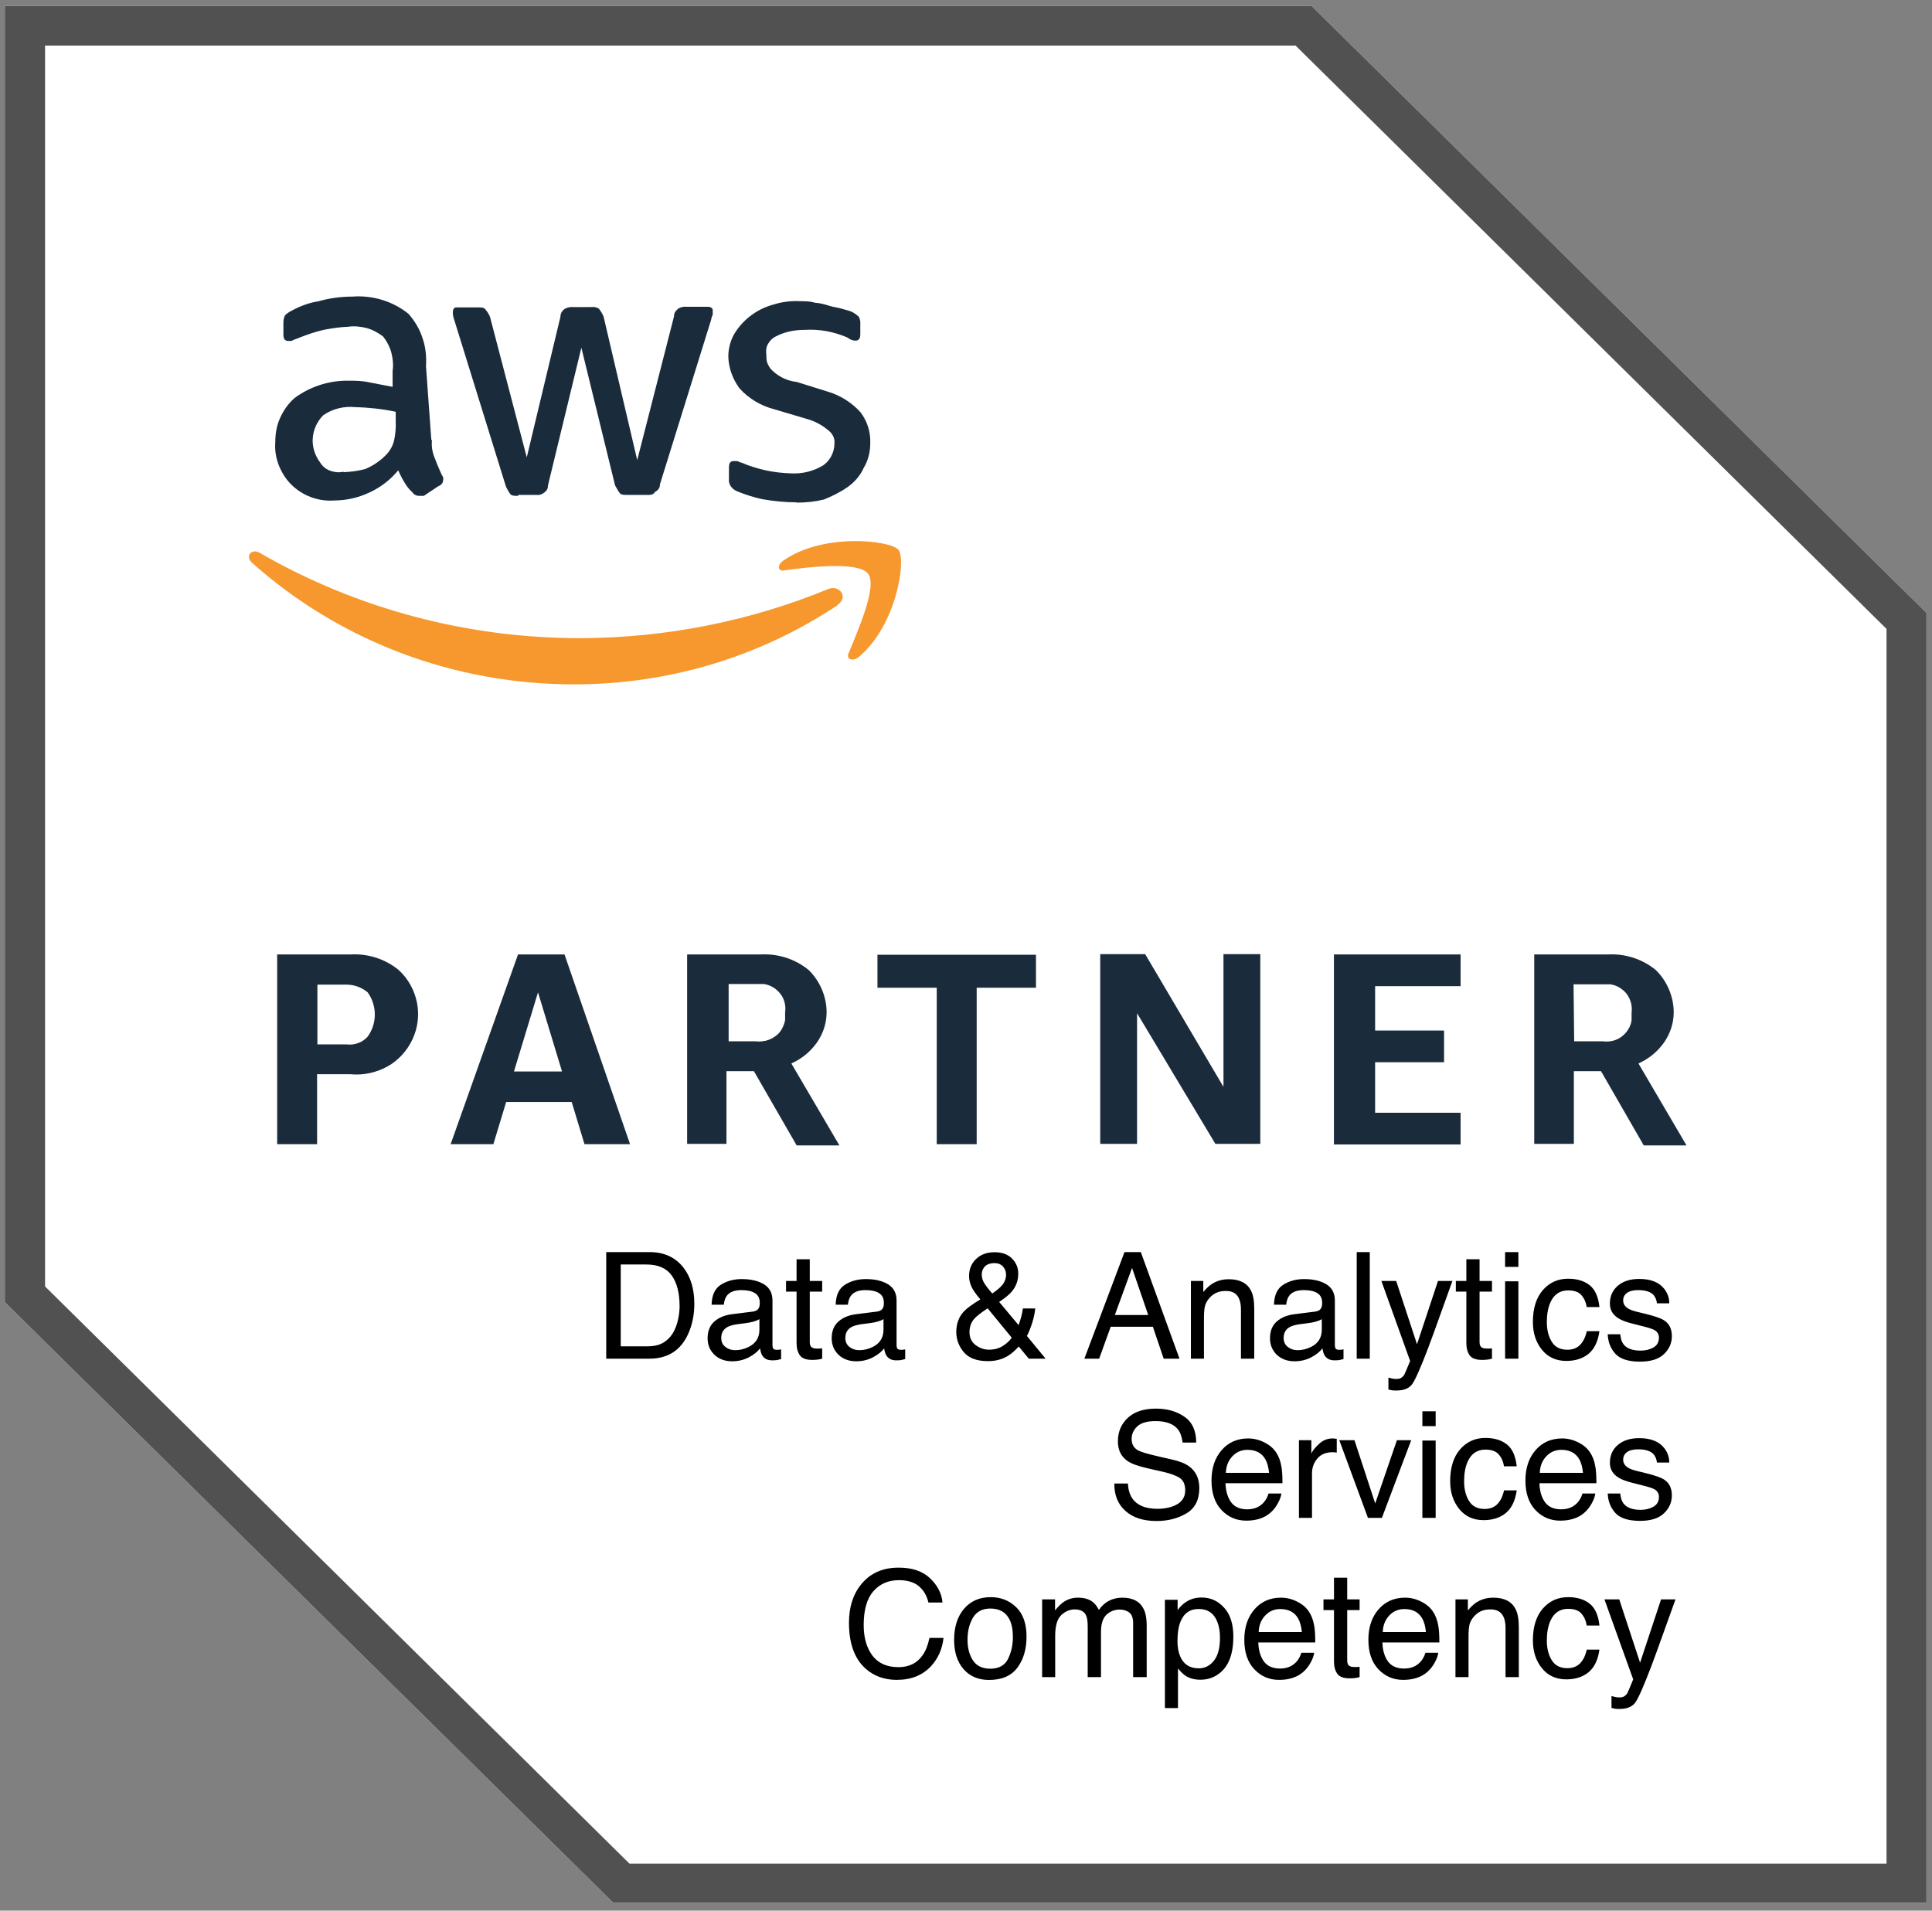
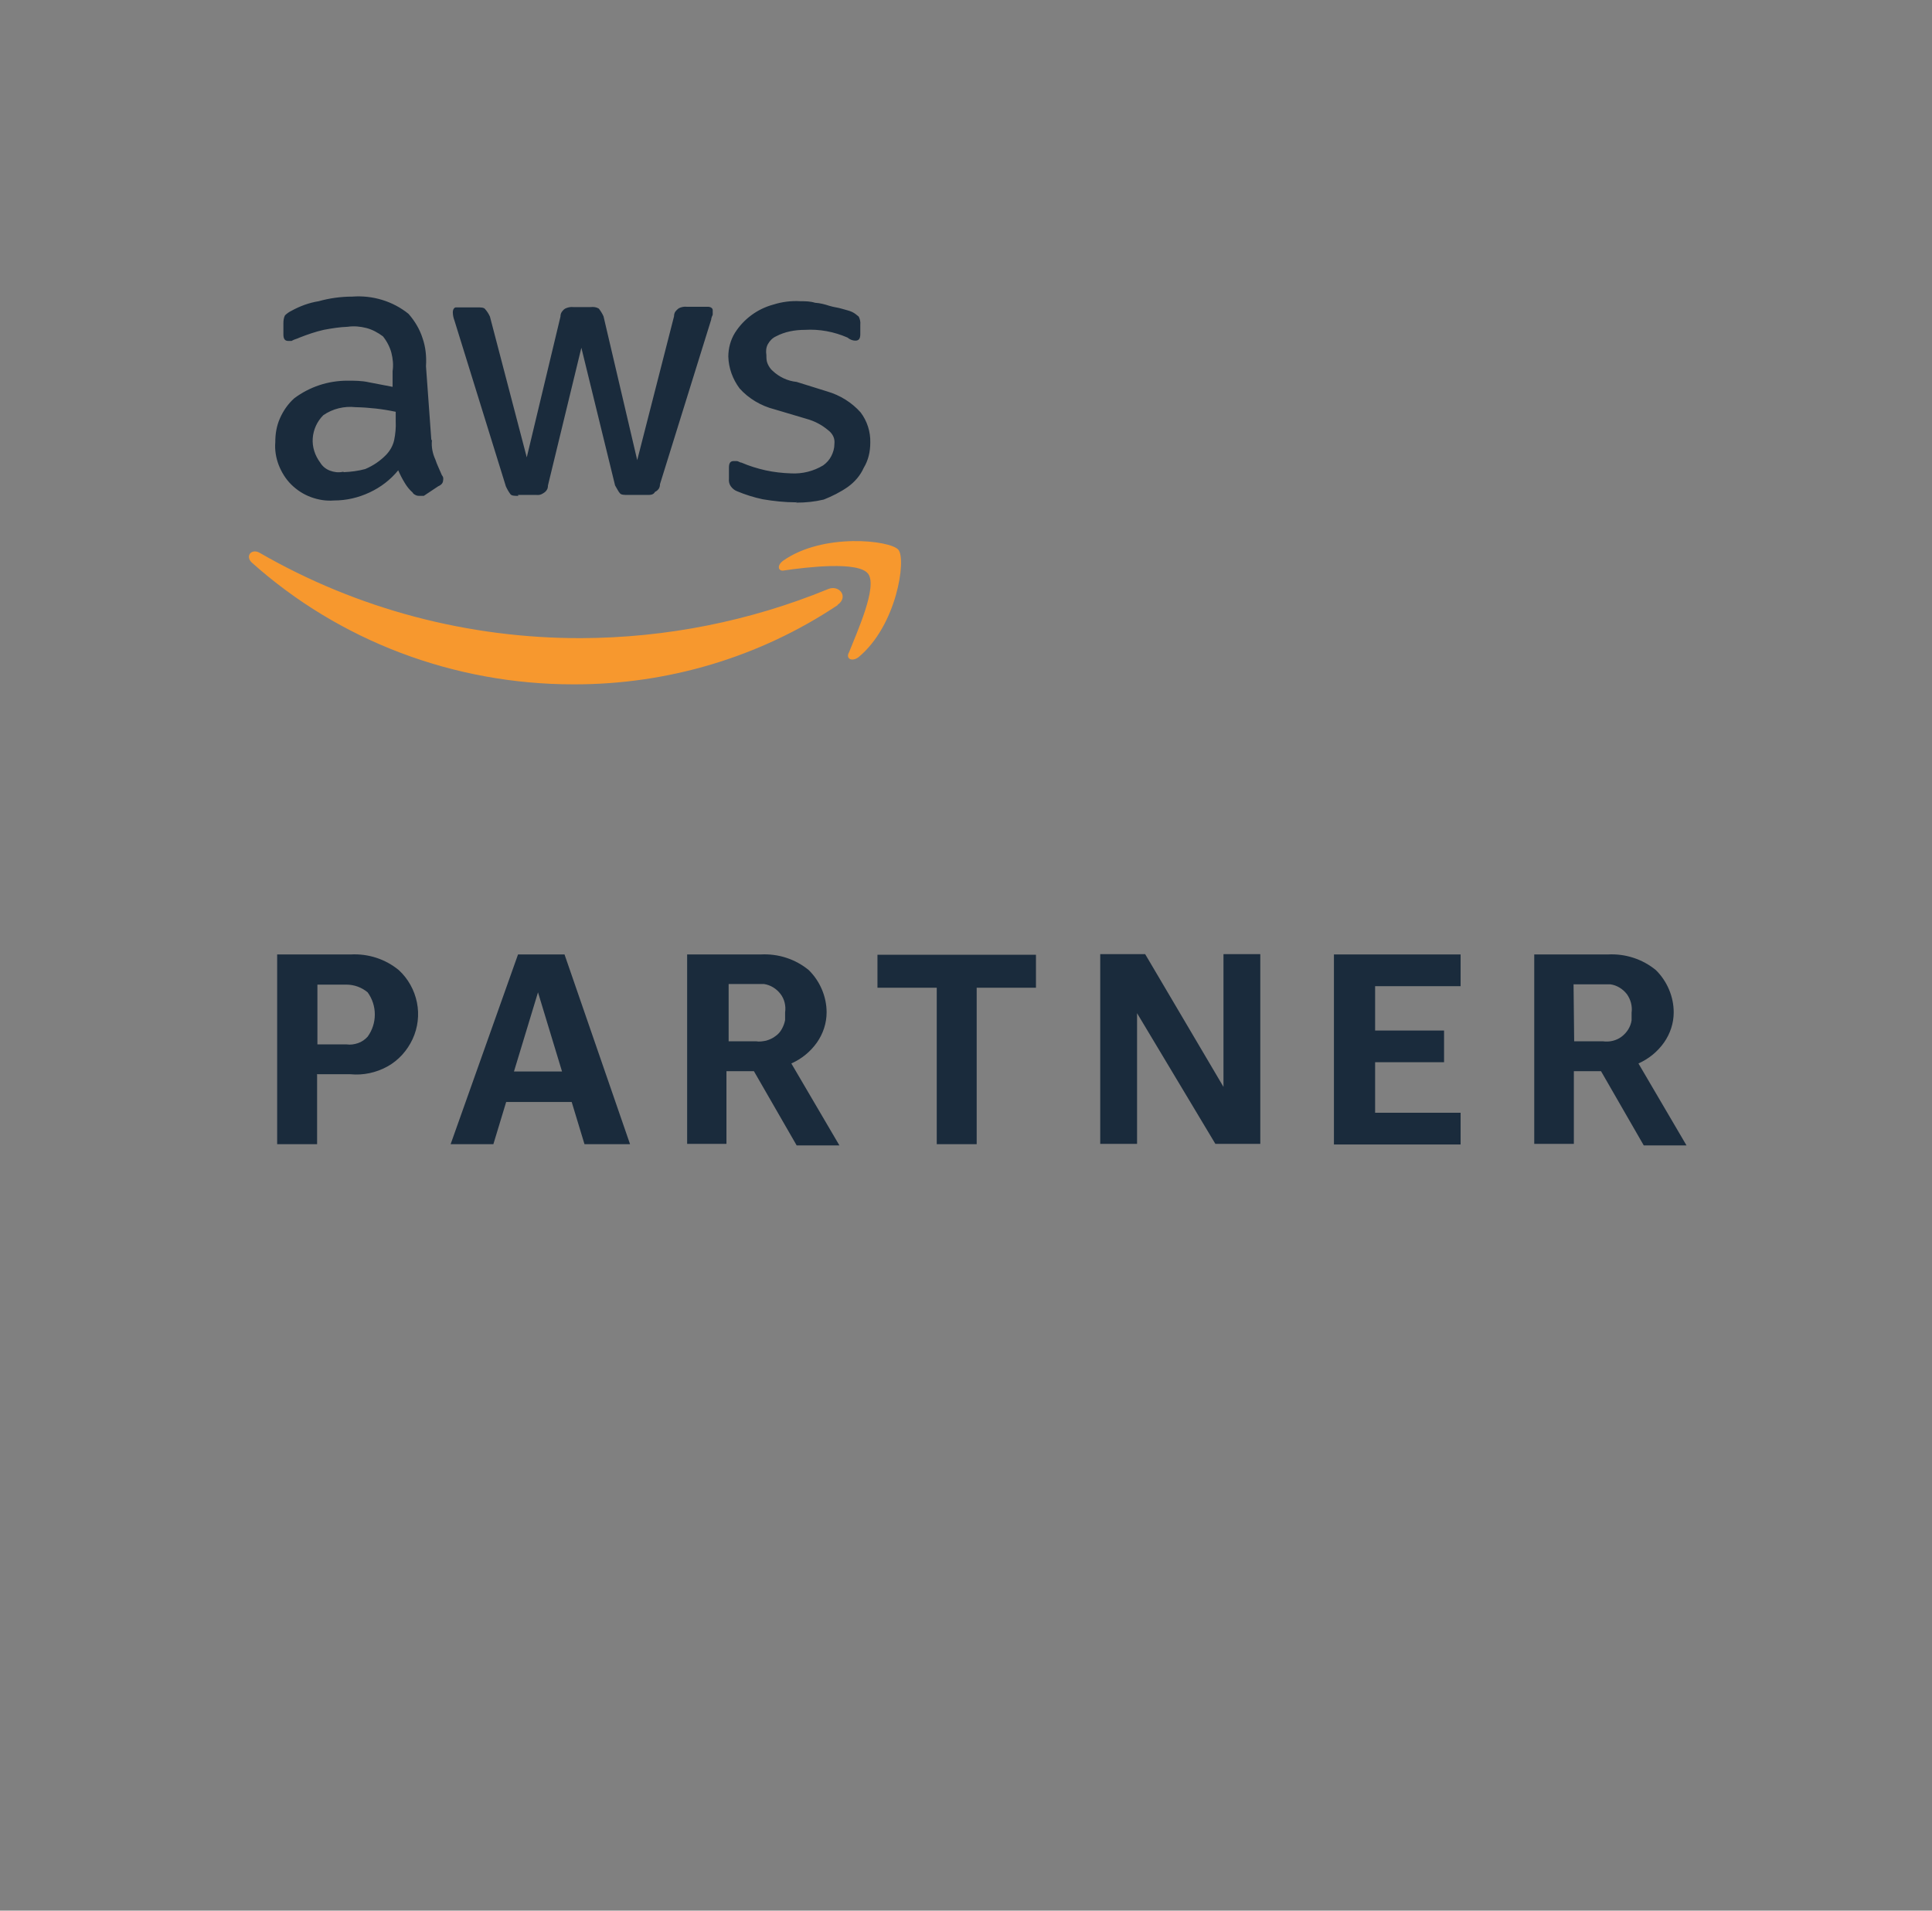
<svg xmlns="http://www.w3.org/2000/svg" width="182" height="180" viewBox="0 0 182 180" fill="none">
  <rect x="0" y="0" width="182" height="180" fill="#808080" stroke="none" />
-   <path d="M123.547 0.553H0.453V122.675L57.767 179.254H181.478V57.74L123.547 0.553Z" fill="white" />
-   <path d="M122.048 4.296L177.716 59.249V175.569H59.296L4.245 121.195V4.296H122.048ZM123.547 0.553H0.453V122.675L57.767 179.254H181.478V57.74L123.547 0.553Z" fill="#515151" />
  <path d="M29.872 101.233V107.791H26.109V89.918H33.046C34.692 89.831 36.308 90.353 37.572 91.397C38.454 92.21 39.042 93.283 39.277 94.444C39.512 95.605 39.365 96.823 38.865 97.897C38.366 98.97 37.543 99.899 36.485 100.479C35.427 101.059 34.222 101.32 33.017 101.204H29.842L29.872 101.233ZM29.872 98.39H32.634C33.017 98.448 33.369 98.39 33.722 98.274C34.075 98.158 34.398 97.926 34.633 97.665C35.074 97.055 35.309 96.33 35.309 95.576C35.309 94.821 35.074 94.096 34.633 93.487C34.075 93.022 33.369 92.761 32.634 92.761H29.901V98.39H29.872ZM55.06 107.791L53.855 103.816H47.683L46.478 107.791H42.451L48.8 89.918H53.179L59.352 107.791H55.06ZM48.418 100.943H52.944L50.681 93.487L48.418 100.943ZM64.73 107.791V89.918H71.667C73.313 89.831 74.93 90.353 76.193 91.397C77.251 92.442 77.869 93.893 77.869 95.372C77.869 96.388 77.545 97.374 76.957 98.216C76.34 99.086 75.517 99.754 74.547 100.189L79.074 107.907H75.047L71.02 100.914H68.434V107.762H64.73V107.791ZM68.493 98.1H71.226C71.549 98.158 71.843 98.1 72.167 98.042C72.46 97.955 72.754 97.839 73.019 97.636C73.284 97.462 73.489 97.229 73.636 96.968C73.783 96.707 73.901 96.417 73.96 96.098V95.372C74.048 94.763 73.901 94.125 73.519 93.632C73.136 93.138 72.578 92.79 71.961 92.703H68.64V98.216L68.551 98.129L68.493 98.1ZM88.244 107.791V93.051H82.659V89.947H97.591V93.051H92.006V107.791H88.244ZM107.114 95.401V107.762H103.645V89.889H107.878L115.255 102.394V89.889H118.724V107.762H114.491L107.084 95.401H107.114ZM125.66 107.791V89.918H137.593V92.906H129.54V97.084H136.035V100.073H129.54V104.831H137.593V107.82H125.66V107.791ZM144.53 107.791V89.918H151.466C153.112 89.831 154.729 90.353 155.993 91.397C157.051 92.442 157.668 93.893 157.668 95.372C157.668 96.388 157.345 97.374 156.757 98.216C156.14 99.086 155.317 99.754 154.347 100.189L158.873 107.907H154.846L150.82 100.914H148.262V107.762H144.53V107.791ZM148.292 98.1H150.996C151.613 98.187 152.26 98.042 152.759 97.665C153.259 97.287 153.612 96.736 153.7 96.127V95.401C153.788 94.792 153.612 94.154 153.259 93.661C152.877 93.167 152.319 92.819 151.701 92.732H148.233L148.292 98.129V98.1Z" fill="#1A2B3C" />
  <path d="M40.688 41.492C40.629 42.102 40.746 42.711 41.011 43.291C41.158 43.756 41.452 44.336 41.628 44.771C41.687 44.829 41.716 44.916 41.746 44.974C41.746 45.061 41.775 45.148 41.746 45.206C41.746 45.496 41.599 45.671 41.275 45.816L39.923 46.715H39.483C39.483 46.715 39.247 46.715 39.13 46.628C39.012 46.57 38.924 46.512 38.865 46.396C38.571 46.135 38.336 45.845 38.13 45.496C37.895 45.119 37.69 44.713 37.513 44.307C36.778 45.206 35.867 45.903 34.809 46.396C33.751 46.889 32.634 47.15 31.459 47.15C30.724 47.208 29.989 47.092 29.284 46.831C28.578 46.57 27.961 46.164 27.432 45.642C26.903 45.119 26.521 44.481 26.256 43.814C25.992 43.117 25.874 42.392 25.933 41.667C25.933 40.883 26.05 40.129 26.374 39.403C26.697 38.678 27.138 38.04 27.726 37.517C29.166 36.444 30.9 35.864 32.722 35.864C33.398 35.864 34.074 35.864 34.721 36.009L36.984 36.444V34.964C37.072 34.384 37.014 33.804 36.867 33.223C36.72 32.672 36.426 32.121 36.073 31.686C35.603 31.337 35.074 31.047 34.515 30.902C33.957 30.757 33.34 30.699 32.752 30.786C31.988 30.815 31.253 30.931 30.488 31.076C29.724 31.25 28.96 31.512 28.225 31.802C27.931 31.947 27.755 31.947 27.461 32.121H27.167C26.873 32.121 26.697 31.976 26.697 31.512V30.467C26.697 30.206 26.726 29.945 26.844 29.712C27.02 29.538 27.226 29.393 27.461 29.277C28.255 28.842 29.107 28.523 30.018 28.378C31.047 28.088 32.135 27.943 33.193 27.943C35.103 27.798 37.014 28.378 38.483 29.567C39.071 30.235 39.541 31.018 39.806 31.86C40.1 32.701 40.188 33.6 40.129 34.5L40.629 41.405L40.688 41.492ZM32.399 44.481C33.075 44.452 33.751 44.365 34.398 44.191C35.162 43.872 35.838 43.407 36.396 42.827C36.749 42.45 37.014 41.986 37.131 41.464C37.249 40.883 37.307 40.303 37.278 39.694V38.794C36.044 38.533 34.78 38.388 33.486 38.359C32.428 38.243 31.341 38.504 30.459 39.113C29.871 39.694 29.519 40.477 29.46 41.289C29.401 42.102 29.666 42.914 30.165 43.581C30.371 43.93 30.694 44.191 31.076 44.336C31.459 44.481 31.87 44.539 32.282 44.452H32.34L32.399 44.481ZM48.829 46.715C48.535 46.715 48.212 46.715 48.094 46.57C47.918 46.338 47.771 46.077 47.654 45.816L42.804 30.177C42.716 29.945 42.657 29.683 42.657 29.422C42.657 29.132 42.804 28.958 42.951 28.958H44.949C45.243 28.958 45.567 28.958 45.684 29.103C45.89 29.335 46.037 29.567 46.154 29.829L49.623 43.088L52.797 29.829C52.797 29.683 52.827 29.538 52.915 29.393C53.003 29.277 53.091 29.161 53.238 29.074C53.473 28.958 53.738 28.9 54.002 28.929H55.648C55.913 28.9 56.177 28.929 56.412 29.074C56.589 29.306 56.736 29.538 56.853 29.8L60.028 43.349L63.496 29.8C63.496 29.654 63.525 29.509 63.613 29.364C63.702 29.248 63.819 29.132 63.937 29.045C64.172 28.929 64.436 28.871 64.671 28.9H66.67C66.964 28.9 67.14 29.045 67.14 29.219V29.654C67.14 29.654 66.993 29.945 66.993 30.119L62.173 45.612C62.173 45.758 62.144 45.903 62.056 46.048C61.967 46.164 61.85 46.28 61.703 46.338C61.556 46.628 61.262 46.628 60.968 46.628H59.146C58.852 46.628 58.529 46.628 58.411 46.483C58.264 46.338 58.117 46.019 57.941 45.729L54.766 32.759L51.621 45.729C51.621 45.874 51.592 46.048 51.504 46.164C51.416 46.309 51.298 46.396 51.151 46.483C50.975 46.599 50.769 46.657 50.563 46.628H48.8L48.829 46.715ZM74.988 47.324C73.93 47.324 72.872 47.208 71.843 47.034C71.02 46.86 70.197 46.599 69.433 46.28C69.198 46.193 68.992 46.019 68.845 45.816C68.698 45.613 68.639 45.351 68.669 45.09V44.046C68.669 43.611 68.816 43.437 69.11 43.437H69.403C69.55 43.437 69.698 43.581 69.844 43.581C70.579 43.901 71.343 44.133 72.108 44.307C72.901 44.481 73.695 44.568 74.518 44.597C75.576 44.655 76.634 44.394 77.545 43.843C77.868 43.611 78.133 43.32 78.309 42.972C78.486 42.624 78.603 42.247 78.603 41.841C78.633 41.58 78.603 41.318 78.486 41.086C78.368 40.854 78.192 40.651 77.986 40.506C77.398 40.013 76.722 39.665 75.987 39.462L72.96 38.562C71.696 38.243 70.52 37.547 69.668 36.589C69.021 35.719 68.639 34.674 68.61 33.6C68.61 32.817 68.816 32.034 69.227 31.366C70.05 30.061 71.343 29.103 72.842 28.697C73.665 28.436 74.547 28.32 75.4 28.378C75.87 28.378 76.311 28.378 76.781 28.523C77.251 28.552 77.692 28.668 78.133 28.813C78.603 28.958 78.897 28.958 79.367 29.103C79.838 29.248 79.955 29.248 80.279 29.393C80.514 29.509 80.69 29.654 80.896 29.829C81.013 30.061 81.072 30.322 81.043 30.583V31.482C81.043 31.918 80.896 32.092 80.573 32.092C80.308 32.092 80.043 31.976 79.838 31.802C78.574 31.25 77.192 30.989 75.811 31.076C74.87 31.076 73.93 31.25 73.107 31.686C72.784 31.831 72.519 32.092 72.343 32.411C72.166 32.73 72.137 33.078 72.196 33.455C72.196 33.746 72.196 34.007 72.313 34.268C72.431 34.529 72.578 34.761 72.784 34.935C73.401 35.516 74.194 35.893 75.047 35.98L77.927 36.879C79.132 37.227 80.249 37.924 81.072 38.852C81.689 39.665 82.013 40.68 81.983 41.696C81.983 42.537 81.807 43.349 81.366 44.075C81.043 44.8 80.514 45.409 79.867 45.874C79.162 46.367 78.397 46.744 77.604 47.063C76.751 47.266 75.899 47.353 75.017 47.353V47.266L74.988 47.324Z" fill="#1A2B3C" />
  <path d="M78.9 57.015C71.552 61.918 62.881 64.501 54.005 64.472C42.806 64.472 31.99 60.41 23.701 52.982C23.084 52.372 23.701 51.647 24.465 52.082C33.665 57.392 44.129 60.148 54.769 60.119C62.734 60.09 70.64 58.523 77.988 55.506C79.046 55.042 79.987 56.231 78.9 56.986V57.015ZM79.958 61.483C79.664 62.092 80.281 62.353 80.869 61.918C84.484 58.93 85.395 52.692 84.631 51.792C83.867 50.893 77.518 50.167 73.756 52.837C73.139 53.301 73.315 53.881 73.903 53.736C75.901 53.446 80.869 52.837 81.78 54.055C82.691 55.274 80.722 59.568 79.958 61.512V61.483Z" fill="#F7982E" />
-   <path d="M60.902 126.838C61.363 126.838 61.741 126.79 62.037 126.694C62.566 126.517 62.999 126.175 63.336 125.669C63.605 125.263 63.798 124.744 63.917 124.11C63.985 123.732 64.019 123.381 64.019 123.058C64.019 121.813 63.771 120.847 63.274 120.159C62.782 119.471 61.987 119.127 60.889 119.127H58.476V126.838H60.902ZM57.108 117.958H61.176C62.557 117.958 63.628 118.448 64.389 119.428C65.068 120.312 65.407 121.444 65.407 122.825C65.407 123.892 65.207 124.855 64.806 125.717C64.099 127.239 62.885 128 61.162 128H57.108V117.958ZM67.943 126.052C67.943 126.407 68.073 126.688 68.333 126.893C68.593 127.098 68.9 127.2 69.256 127.2C69.689 127.2 70.108 127.1 70.514 126.899C71.197 126.567 71.539 126.022 71.539 125.266V124.274C71.389 124.37 71.195 124.45 70.958 124.514C70.721 124.577 70.489 124.623 70.261 124.65L69.516 124.746C69.069 124.805 68.734 124.899 68.511 125.026C68.132 125.241 67.943 125.582 67.943 126.052ZM70.924 123.563C71.206 123.527 71.395 123.409 71.491 123.208C71.546 123.099 71.573 122.941 71.573 122.736C71.573 122.317 71.423 122.014 71.122 121.827C70.826 121.636 70.4 121.54 69.844 121.54C69.201 121.54 68.745 121.713 68.477 122.06C68.326 122.251 68.228 122.536 68.183 122.914H67.034C67.057 122.012 67.349 121.385 67.909 121.034C68.474 120.679 69.128 120.501 69.871 120.501C70.732 120.501 71.432 120.665 71.97 120.993C72.503 121.321 72.769 121.832 72.769 122.524V126.742C72.769 126.87 72.795 126.972 72.845 127.05C72.899 127.127 73.011 127.166 73.18 127.166C73.234 127.166 73.296 127.164 73.364 127.159C73.433 127.15 73.505 127.139 73.583 127.125V128.034C73.392 128.089 73.246 128.123 73.145 128.137C73.045 128.15 72.909 128.157 72.735 128.157C72.311 128.157 72.004 128.007 71.812 127.706C71.712 127.547 71.642 127.321 71.601 127.029C71.35 127.357 70.99 127.642 70.52 127.884C70.051 128.125 69.534 128.246 68.969 128.246C68.29 128.246 67.734 128.041 67.301 127.631C66.872 127.216 66.658 126.699 66.658 126.079C66.658 125.4 66.87 124.874 67.294 124.5C67.718 124.126 68.274 123.896 68.962 123.81L70.924 123.563ZM75.039 118.635H76.283V120.679H77.452V121.684H76.283V126.462C76.283 126.717 76.37 126.888 76.543 126.975C76.639 127.025 76.798 127.05 77.022 127.05C77.081 127.05 77.144 127.05 77.213 127.05C77.281 127.045 77.361 127.038 77.452 127.029V128C77.311 128.041 77.163 128.071 77.008 128.089C76.857 128.107 76.693 128.116 76.516 128.116C75.941 128.116 75.552 127.97 75.347 127.679C75.142 127.382 75.039 127 75.039 126.53V121.684H74.048V120.679H75.039V118.635ZM79.633 126.052C79.633 126.407 79.763 126.688 80.022 126.893C80.282 127.098 80.59 127.2 80.945 127.2C81.378 127.2 81.797 127.1 82.203 126.899C82.887 126.567 83.228 126.022 83.228 125.266V124.274C83.078 124.37 82.884 124.45 82.647 124.514C82.41 124.577 82.178 124.623 81.95 124.65L81.205 124.746C80.758 124.805 80.424 124.899 80.2 125.026C79.822 125.241 79.633 125.582 79.633 126.052ZM82.613 123.563C82.896 123.527 83.085 123.409 83.181 123.208C83.235 123.099 83.263 122.941 83.263 122.736C83.263 122.317 83.112 122.014 82.811 121.827C82.515 121.636 82.089 121.54 81.533 121.54C80.891 121.54 80.435 121.713 80.166 122.06C80.016 122.251 79.918 122.536 79.872 122.914H78.724C78.746 122.012 79.038 121.385 79.599 121.034C80.164 120.679 80.818 120.501 81.561 120.501C82.422 120.501 83.121 120.665 83.659 120.993C84.192 121.321 84.459 121.832 84.459 122.524V126.742C84.459 126.87 84.484 126.972 84.534 127.05C84.589 127.127 84.701 127.166 84.869 127.166C84.924 127.166 84.985 127.164 85.054 127.159C85.122 127.15 85.195 127.139 85.272 127.125V128.034C85.081 128.089 84.935 128.123 84.835 128.137C84.735 128.15 84.598 128.157 84.425 128.157C84.001 128.157 83.693 128.007 83.502 127.706C83.402 127.547 83.331 127.321 83.29 127.029C83.039 127.357 82.679 127.642 82.21 127.884C81.741 128.125 81.223 128.246 80.658 128.246C79.979 128.246 79.423 128.041 78.99 127.631C78.562 127.216 78.348 126.699 78.348 126.079C78.348 125.4 78.56 124.874 78.983 124.5C79.407 124.126 79.963 123.896 80.651 123.81L82.613 123.563ZM93.476 121.861C93.909 121.556 94.207 121.308 94.371 121.116C94.64 120.806 94.774 120.462 94.774 120.084C94.774 119.788 94.676 119.533 94.481 119.318C94.284 119.104 94.02 118.997 93.688 118.997C93.182 118.997 92.831 119.166 92.635 119.503C92.534 119.676 92.484 119.865 92.484 120.07C92.484 120.348 92.56 120.615 92.71 120.87C92.865 121.125 93.12 121.456 93.476 121.861ZM93.161 127.152C93.667 127.152 94.102 127.036 94.467 126.804C94.831 126.571 95.112 126.312 95.308 126.024L93.038 123.256C92.395 123.684 91.976 124.012 91.78 124.24C91.48 124.582 91.329 124.999 91.329 125.491C91.329 126.024 91.523 126.435 91.91 126.722C92.302 127.009 92.719 127.152 93.161 127.152ZM92.355 122.415C91.931 121.927 91.646 121.517 91.5 121.185C91.359 120.852 91.288 120.531 91.288 120.221C91.288 119.574 91.507 119.038 91.944 118.614C92.382 118.186 92.967 117.972 93.701 117.972C94.398 117.972 94.943 118.17 95.335 118.566C95.727 118.963 95.923 119.437 95.923 119.988C95.923 120.631 95.72 121.194 95.314 121.677C95.078 121.959 94.681 122.285 94.125 122.654L95.957 124.842C96.08 124.477 96.164 124.206 96.21 124.028C96.26 123.846 96.31 123.593 96.36 123.27H97.529C97.452 123.912 97.297 124.53 97.064 125.122C96.832 125.71 96.716 125.947 96.716 125.833L98.5 128H96.914L95.971 126.852C95.597 127.257 95.255 127.553 94.945 127.74C94.403 128.068 93.779 128.232 93.072 128.232C92.029 128.232 91.27 127.952 90.796 127.392C90.322 126.826 90.085 126.191 90.085 125.484C90.085 124.723 90.315 124.088 90.775 123.577C91.058 123.267 91.584 122.88 92.355 122.415ZM108.166 123.885L106.642 119.448L105.021 123.885H108.166ZM105.931 117.958H107.469L111.112 128H109.622L108.604 124.992H104.632L103.545 128H102.15L105.931 117.958ZM112.186 120.679H113.354V121.718C113.701 121.289 114.068 120.982 114.455 120.795C114.842 120.608 115.273 120.515 115.747 120.515C116.786 120.515 117.488 120.877 117.853 121.602C118.053 121.998 118.153 122.565 118.153 123.304V128H116.902V123.386C116.902 122.939 116.836 122.579 116.704 122.306C116.485 121.85 116.089 121.622 115.515 121.622C115.223 121.622 114.984 121.652 114.797 121.711C114.46 121.811 114.163 122.012 113.908 122.312C113.703 122.554 113.569 122.805 113.505 123.064C113.446 123.32 113.416 123.687 113.416 124.165V128H112.186V120.679ZM120.922 126.052C120.922 126.407 121.052 126.688 121.312 126.893C121.571 127.098 121.879 127.2 122.234 127.2C122.667 127.2 123.087 127.1 123.492 126.899C124.176 126.567 124.518 126.022 124.518 125.266V124.274C124.367 124.37 124.174 124.45 123.937 124.514C123.7 124.577 123.467 124.623 123.239 124.65L122.494 124.746C122.048 124.805 121.713 124.899 121.489 125.026C121.111 125.241 120.922 125.582 120.922 126.052ZM123.902 123.563C124.185 123.527 124.374 123.409 124.47 123.208C124.524 123.099 124.552 122.941 124.552 122.736C124.552 122.317 124.401 122.014 124.101 121.827C123.804 121.636 123.378 121.54 122.822 121.54C122.18 121.54 121.724 121.713 121.455 122.06C121.305 122.251 121.207 122.536 121.161 122.914H120.013C120.035 122.012 120.327 121.385 120.888 121.034C121.453 120.679 122.107 120.501 122.85 120.501C123.711 120.501 124.41 120.665 124.948 120.993C125.481 121.321 125.748 121.832 125.748 122.524V126.742C125.748 126.87 125.773 126.972 125.823 127.05C125.878 127.127 125.99 127.166 126.158 127.166C126.213 127.166 126.274 127.164 126.343 127.159C126.411 127.15 126.484 127.139 126.562 127.125V128.034C126.37 128.089 126.224 128.123 126.124 128.137C126.024 128.15 125.887 128.157 125.714 128.157C125.29 128.157 124.982 128.007 124.791 127.706C124.691 127.547 124.62 127.321 124.579 127.029C124.328 127.357 123.968 127.642 123.499 127.884C123.03 128.125 122.512 128.246 121.947 128.246C121.268 128.246 120.712 128.041 120.279 127.631C119.851 127.216 119.637 126.699 119.637 126.079C119.637 125.4 119.849 124.874 120.272 124.5C120.696 124.126 121.252 123.896 121.94 123.81L123.902 123.563ZM127.806 117.958H129.036V128H127.806V117.958ZM135.462 120.679H136.822C136.649 121.148 136.264 122.219 135.667 123.892C135.22 125.149 134.847 126.175 134.546 126.968C133.835 128.836 133.334 129.976 133.042 130.386C132.75 130.796 132.249 131.001 131.538 131.001C131.365 131.001 131.23 130.994 131.135 130.98C131.044 130.967 130.93 130.942 130.793 130.905V129.784C131.007 129.843 131.162 129.88 131.258 129.894C131.354 129.907 131.438 129.914 131.511 129.914C131.739 129.914 131.905 129.875 132.01 129.798C132.119 129.725 132.21 129.634 132.283 129.524C132.306 129.488 132.388 129.301 132.529 128.964C132.671 128.627 132.773 128.376 132.837 128.212L130.13 120.679H131.524L133.486 126.64L135.462 120.679ZM138.135 118.635H139.379V120.679H140.548V121.684H139.379V126.462C139.379 126.717 139.465 126.888 139.639 126.975C139.734 127.025 139.894 127.05 140.117 127.05C140.176 127.05 140.24 127.05 140.309 127.05C140.377 127.045 140.457 127.038 140.548 127.029V128C140.407 128.041 140.258 128.071 140.104 128.089C139.953 128.107 139.789 128.116 139.611 128.116C139.037 128.116 138.647 127.97 138.442 127.679C138.237 127.382 138.135 127 138.135 126.53V121.684H137.144V120.679H138.135V118.635ZM141.785 120.713H143.036V128H141.785V120.713ZM141.785 117.958H143.036V119.353H141.785V117.958ZM147.726 120.467C148.55 120.467 149.22 120.667 149.735 121.068C150.255 121.469 150.567 122.16 150.672 123.14H149.476C149.403 122.688 149.236 122.315 148.977 122.019C148.717 121.718 148.3 121.567 147.726 121.567C146.942 121.567 146.381 121.95 146.044 122.716C145.825 123.213 145.716 123.826 145.716 124.555C145.716 125.288 145.871 125.906 146.181 126.407C146.491 126.909 146.978 127.159 147.644 127.159C148.154 127.159 148.557 127.004 148.854 126.694C149.154 126.38 149.362 125.951 149.476 125.409H150.672C150.535 126.38 150.193 127.091 149.646 127.542C149.1 127.989 148.4 128.212 147.548 128.212C146.591 128.212 145.827 127.863 145.258 127.166C144.688 126.464 144.403 125.589 144.403 124.541C144.403 123.256 144.715 122.256 145.34 121.54C145.964 120.825 146.759 120.467 147.726 120.467ZM152.634 125.703C152.67 126.113 152.773 126.428 152.941 126.646C153.251 127.043 153.789 127.241 154.555 127.241C155.01 127.241 155.411 127.143 155.758 126.947C156.104 126.747 156.277 126.439 156.277 126.024C156.277 125.71 156.138 125.471 155.86 125.307C155.683 125.206 155.332 125.09 154.808 124.958L153.83 124.712C153.206 124.557 152.745 124.384 152.449 124.192C151.921 123.86 151.656 123.399 151.656 122.812C151.656 122.119 151.905 121.558 152.401 121.13C152.903 120.701 153.575 120.487 154.418 120.487C155.521 120.487 156.316 120.811 156.804 121.458C157.109 121.868 157.257 122.31 157.248 122.784H156.086C156.063 122.506 155.965 122.253 155.792 122.025C155.509 121.702 155.02 121.54 154.322 121.54C153.857 121.54 153.504 121.629 153.263 121.807C153.026 121.984 152.907 122.219 152.907 122.511C152.907 122.83 153.064 123.085 153.379 123.276C153.561 123.39 153.83 123.491 154.186 123.577L154.999 123.775C155.883 123.99 156.476 124.197 156.776 124.397C157.255 124.712 157.494 125.206 157.494 125.881C157.494 126.533 157.246 127.095 156.749 127.569C156.257 128.043 155.505 128.28 154.493 128.28C153.404 128.28 152.632 128.034 152.176 127.542C151.725 127.045 151.483 126.432 151.451 125.703H152.634ZM106.252 139.76C106.284 140.329 106.418 140.792 106.655 141.147C107.106 141.813 107.902 142.146 109.041 142.146C109.551 142.146 110.016 142.073 110.436 141.927C111.247 141.644 111.652 141.138 111.652 140.409C111.652 139.862 111.481 139.473 111.14 139.24C110.793 139.012 110.251 138.814 109.513 138.646L108.152 138.338C107.264 138.137 106.635 137.916 106.266 137.675C105.628 137.256 105.309 136.629 105.309 135.795C105.309 134.893 105.621 134.152 106.245 133.573C106.869 132.994 107.754 132.705 108.897 132.705C109.95 132.705 110.843 132.96 111.577 133.471C112.315 133.977 112.685 134.788 112.685 135.904H111.406C111.338 135.367 111.192 134.954 110.969 134.667C110.554 134.143 109.85 133.881 108.856 133.881C108.054 133.881 107.478 134.049 107.127 134.387C106.776 134.724 106.601 135.116 106.601 135.562C106.601 136.055 106.806 136.415 107.216 136.643C107.485 136.788 108.093 136.971 109.041 137.189L110.449 137.511C111.128 137.666 111.652 137.878 112.021 138.146C112.66 138.616 112.979 139.297 112.979 140.19C112.979 141.302 112.573 142.098 111.762 142.576C110.955 143.055 110.016 143.294 108.945 143.294C107.697 143.294 106.719 142.975 106.013 142.337C105.306 141.703 104.96 140.844 104.974 139.76H106.252ZM117.586 135.515C118.105 135.515 118.609 135.638 119.097 135.884C119.584 136.125 119.956 136.44 120.211 136.827C120.457 137.196 120.621 137.627 120.703 138.119C120.776 138.456 120.812 138.994 120.812 139.732H115.446C115.469 140.475 115.645 141.072 115.973 141.523C116.301 141.97 116.809 142.193 117.497 142.193C118.14 142.193 118.652 141.981 119.035 141.558C119.254 141.312 119.409 141.027 119.5 140.703H120.71C120.678 140.972 120.571 141.273 120.389 141.605C120.211 141.934 120.01 142.202 119.787 142.412C119.413 142.777 118.951 143.023 118.399 143.15C118.103 143.223 117.768 143.26 117.395 143.26C116.483 143.26 115.711 142.929 115.077 142.269C114.444 141.603 114.127 140.674 114.127 139.479C114.127 138.304 114.446 137.349 115.084 136.615C115.722 135.882 116.556 135.515 117.586 135.515ZM119.548 138.755C119.498 138.222 119.382 137.796 119.199 137.477C118.862 136.884 118.299 136.588 117.511 136.588C116.946 136.588 116.472 136.793 116.089 137.203C115.706 137.609 115.503 138.126 115.48 138.755H119.548ZM122.364 135.679H123.533V136.943C123.629 136.697 123.864 136.399 124.237 136.048C124.611 135.692 125.042 135.515 125.529 135.515C125.552 135.515 125.591 135.517 125.646 135.521C125.7 135.526 125.794 135.535 125.926 135.549V136.848C125.853 136.834 125.785 136.825 125.721 136.82C125.661 136.816 125.595 136.813 125.522 136.813C124.903 136.813 124.426 137.014 124.094 137.415C123.761 137.812 123.595 138.27 123.595 138.789V143H122.364V135.679ZM127.594 135.679L129.549 141.64L131.593 135.679H132.939L130.178 143H128.865L126.165 135.679H127.594ZM133.992 135.713H135.243V143H133.992V135.713ZM133.992 132.958H135.243V134.353H133.992V132.958ZM139.933 135.467C140.757 135.467 141.427 135.667 141.942 136.068C142.462 136.469 142.774 137.16 142.879 138.14H141.683C141.61 137.688 141.443 137.315 141.184 137.019C140.924 136.718 140.507 136.567 139.933 136.567C139.149 136.567 138.588 136.95 138.251 137.716C138.032 138.213 137.923 138.826 137.923 139.555C137.923 140.288 138.078 140.906 138.388 141.407C138.698 141.909 139.185 142.159 139.851 142.159C140.361 142.159 140.764 142.004 141.061 141.694C141.361 141.38 141.569 140.951 141.683 140.409H142.879C142.742 141.38 142.4 142.091 141.854 142.542C141.307 142.989 140.607 143.212 139.755 143.212C138.798 143.212 138.035 142.863 137.465 142.166C136.895 141.464 136.61 140.589 136.61 139.541C136.61 138.256 136.923 137.256 137.547 136.54C138.171 135.825 138.966 135.467 139.933 135.467ZM147.158 135.515C147.678 135.515 148.181 135.638 148.669 135.884C149.157 136.125 149.528 136.44 149.783 136.827C150.029 137.196 150.193 137.627 150.275 138.119C150.348 138.456 150.385 138.994 150.385 139.732H145.019C145.041 140.475 145.217 141.072 145.545 141.523C145.873 141.97 146.381 142.193 147.069 142.193C147.712 142.193 148.225 141.981 148.607 141.558C148.826 141.312 148.981 141.027 149.072 140.703H150.282C150.25 140.972 150.143 141.273 149.961 141.605C149.783 141.934 149.583 142.202 149.359 142.412C148.986 142.777 148.523 143.023 147.972 143.15C147.675 143.223 147.34 143.26 146.967 143.26C146.055 143.26 145.283 142.929 144.649 142.269C144.016 141.603 143.699 140.674 143.699 139.479C143.699 138.304 144.018 137.349 144.656 136.615C145.294 135.882 146.128 135.515 147.158 135.515ZM149.12 138.755C149.07 138.222 148.954 137.796 148.771 137.477C148.434 136.884 147.871 136.588 147.083 136.588C146.518 136.588 146.044 136.793 145.661 137.203C145.278 137.609 145.076 138.126 145.053 138.755H149.12ZM152.634 140.703C152.67 141.113 152.773 141.428 152.941 141.646C153.251 142.043 153.789 142.241 154.555 142.241C155.01 142.241 155.411 142.143 155.758 141.947C156.104 141.747 156.277 141.439 156.277 141.024C156.277 140.71 156.138 140.471 155.86 140.307C155.683 140.206 155.332 140.09 154.808 139.958L153.83 139.712C153.206 139.557 152.745 139.384 152.449 139.192C151.921 138.86 151.656 138.399 151.656 137.812C151.656 137.119 151.905 136.558 152.401 136.13C152.903 135.701 153.575 135.487 154.418 135.487C155.521 135.487 156.316 135.811 156.804 136.458C157.109 136.868 157.257 137.31 157.248 137.784H156.086C156.063 137.506 155.965 137.253 155.792 137.025C155.509 136.702 155.02 136.54 154.322 136.54C153.857 136.54 153.504 136.629 153.263 136.807C153.026 136.984 152.907 137.219 152.907 137.511C152.907 137.83 153.064 138.085 153.379 138.276C153.561 138.39 153.83 138.491 154.186 138.577L154.999 138.775C155.883 138.99 156.476 139.197 156.776 139.397C157.255 139.712 157.494 140.206 157.494 140.881C157.494 141.533 157.246 142.095 156.749 142.569C156.257 143.043 155.505 143.28 154.493 143.28C153.404 143.28 152.632 143.034 152.176 142.542C151.725 142.045 151.483 141.432 151.451 140.703H152.634ZM84.657 147.685C85.929 147.685 86.915 148.02 87.617 148.689C88.319 149.359 88.709 150.12 88.786 150.973H87.46C87.31 150.326 87.009 149.813 86.558 149.435C86.111 149.056 85.482 148.867 84.671 148.867C83.682 148.867 82.882 149.216 82.272 149.913C81.665 150.606 81.362 151.67 81.362 153.105C81.362 154.281 81.636 155.236 82.183 155.97C82.734 156.699 83.554 157.063 84.644 157.063C85.646 157.063 86.409 156.678 86.934 155.908C87.212 155.503 87.419 154.969 87.556 154.309H88.882C88.763 155.366 88.371 156.252 87.706 156.968C86.909 157.829 85.833 158.26 84.48 158.26C83.313 158.26 82.333 157.907 81.54 157.2C80.496 156.266 79.975 154.824 79.975 152.873C79.975 151.392 80.367 150.177 81.15 149.229C81.998 148.2 83.167 147.685 84.657 147.685ZM93.284 157.207C94.1 157.207 94.658 156.899 94.959 156.284C95.264 155.664 95.417 154.976 95.417 154.22C95.417 153.536 95.308 152.98 95.089 152.552C94.743 151.877 94.145 151.54 93.298 151.54C92.546 151.54 91.999 151.827 91.657 152.401C91.315 152.976 91.144 153.668 91.144 154.479C91.144 155.259 91.315 155.908 91.657 156.428C91.999 156.947 92.541 157.207 93.284 157.207ZM93.332 150.467C94.275 150.467 95.073 150.781 95.725 151.41C96.376 152.039 96.702 152.964 96.702 154.186C96.702 155.366 96.415 156.341 95.841 157.111C95.267 157.882 94.376 158.267 93.168 158.267C92.161 158.267 91.361 157.927 90.769 157.248C90.176 156.564 89.88 155.648 89.88 154.5C89.88 153.27 90.192 152.29 90.816 151.561C91.441 150.831 92.279 150.467 93.332 150.467ZM98.172 150.679H99.389V151.718C99.68 151.358 99.945 151.096 100.182 150.932C100.587 150.654 101.048 150.515 101.562 150.515C102.146 150.515 102.615 150.658 102.971 150.945C103.171 151.109 103.354 151.351 103.518 151.67C103.791 151.278 104.112 150.989 104.481 150.802C104.851 150.61 105.265 150.515 105.726 150.515C106.71 150.515 107.38 150.87 107.735 151.581C107.927 151.964 108.022 152.479 108.022 153.126V158H106.744V152.914C106.744 152.426 106.621 152.091 106.375 151.909C106.133 151.727 105.837 151.636 105.486 151.636C105.003 151.636 104.586 151.798 104.235 152.121C103.889 152.445 103.716 152.985 103.716 153.741V158H102.465V153.222C102.465 152.725 102.406 152.363 102.287 152.135C102.1 151.793 101.752 151.622 101.241 151.622C100.776 151.622 100.353 151.802 99.97 152.162C99.591 152.522 99.402 153.174 99.402 154.117V158H98.172V150.679ZM112.924 157.173C113.498 157.173 113.974 156.934 114.353 156.455C114.735 155.972 114.927 155.252 114.927 154.295C114.927 153.712 114.842 153.21 114.674 152.791C114.355 151.984 113.771 151.581 112.924 151.581C112.072 151.581 111.488 152.007 111.174 152.859C111.005 153.315 110.921 153.894 110.921 154.596C110.921 155.161 111.005 155.642 111.174 156.038C111.493 156.795 112.076 157.173 112.924 157.173ZM109.738 150.713H110.935V151.684C111.181 151.351 111.45 151.093 111.741 150.911C112.156 150.638 112.644 150.501 113.204 150.501C114.034 150.501 114.738 150.82 115.316 151.458C115.895 152.091 116.185 152.998 116.185 154.179C116.185 155.774 115.768 156.913 114.934 157.597C114.405 158.03 113.79 158.246 113.088 158.246C112.536 158.246 112.074 158.125 111.7 157.884C111.481 157.747 111.238 157.512 110.969 157.18V160.919H109.738V150.713ZM120.676 150.515C121.195 150.515 121.699 150.638 122.187 150.884C122.674 151.125 123.046 151.44 123.301 151.827C123.547 152.196 123.711 152.627 123.793 153.119C123.866 153.456 123.902 153.994 123.902 154.732H118.536C118.559 155.475 118.734 156.072 119.062 156.523C119.391 156.97 119.899 157.193 120.587 157.193C121.229 157.193 121.742 156.981 122.125 156.558C122.344 156.312 122.499 156.027 122.59 155.703H123.8C123.768 155.972 123.661 156.273 123.479 156.605C123.301 156.934 123.1 157.202 122.877 157.412C122.503 157.777 122.041 158.023 121.489 158.15C121.193 158.223 120.858 158.26 120.484 158.26C119.573 158.26 118.8 157.929 118.167 157.269C117.534 156.603 117.217 155.674 117.217 154.479C117.217 153.304 117.536 152.349 118.174 151.615C118.812 150.882 119.646 150.515 120.676 150.515ZM122.638 153.755C122.588 153.222 122.471 152.796 122.289 152.477C121.952 151.884 121.389 151.588 120.601 151.588C120.035 151.588 119.562 151.793 119.179 152.203C118.796 152.609 118.593 153.126 118.57 153.755H122.638ZM125.666 148.635H126.91V150.679H128.079V151.684H126.91V156.462C126.91 156.717 126.997 156.888 127.17 156.975C127.266 157.025 127.425 157.05 127.648 157.05C127.708 157.05 127.771 157.05 127.84 157.05C127.908 157.045 127.988 157.038 128.079 157.029V158C127.938 158.041 127.79 158.071 127.635 158.089C127.484 158.107 127.32 158.116 127.143 158.116C126.568 158.116 126.179 157.97 125.974 157.679C125.769 157.382 125.666 157 125.666 156.53V151.684H124.675V150.679H125.666V148.635ZM132.365 150.515C132.885 150.515 133.388 150.638 133.876 150.884C134.364 151.125 134.735 151.44 134.99 151.827C135.236 152.196 135.4 152.627 135.482 153.119C135.555 153.456 135.592 153.994 135.592 154.732H130.226C130.248 155.475 130.424 156.072 130.752 156.523C131.08 156.97 131.588 157.193 132.276 157.193C132.919 157.193 133.432 156.981 133.814 156.558C134.033 156.312 134.188 156.027 134.279 155.703H135.489C135.457 155.972 135.35 156.273 135.168 156.605C134.99 156.934 134.79 157.202 134.566 157.412C134.193 157.777 133.73 158.023 133.179 158.15C132.882 158.223 132.548 158.26 132.174 158.26C131.262 158.26 130.49 157.929 129.856 157.269C129.223 156.603 128.906 155.674 128.906 154.479C128.906 153.304 129.225 152.349 129.863 151.615C130.501 150.882 131.335 150.515 132.365 150.515ZM134.327 153.755C134.277 153.222 134.161 152.796 133.979 152.477C133.641 151.884 133.078 151.588 132.29 151.588C131.725 151.588 131.251 151.793 130.868 152.203C130.485 152.609 130.283 153.126 130.26 153.755H134.327ZM137.109 150.679H138.278V151.718C138.625 151.289 138.992 150.982 139.379 150.795C139.766 150.608 140.197 150.515 140.671 150.515C141.71 150.515 142.412 150.877 142.776 151.602C142.977 151.998 143.077 152.565 143.077 153.304V158H141.826V153.386C141.826 152.939 141.76 152.579 141.628 152.306C141.409 151.85 141.013 151.622 140.438 151.622C140.147 151.622 139.908 151.652 139.721 151.711C139.383 151.811 139.087 152.012 138.832 152.312C138.627 152.554 138.493 152.805 138.429 153.064C138.369 153.32 138.34 153.687 138.34 154.165V158H137.109V150.679ZM147.726 150.467C148.55 150.467 149.22 150.667 149.735 151.068C150.255 151.469 150.567 152.16 150.672 153.14H149.476C149.403 152.688 149.236 152.315 148.977 152.019C148.717 151.718 148.3 151.567 147.726 151.567C146.942 151.567 146.381 151.95 146.044 152.716C145.825 153.213 145.716 153.826 145.716 154.555C145.716 155.288 145.871 155.906 146.181 156.407C146.491 156.909 146.978 157.159 147.644 157.159C148.154 157.159 148.557 157.004 148.854 156.694C149.154 156.38 149.362 155.951 149.476 155.409H150.672C150.535 156.38 150.193 157.091 149.646 157.542C149.1 157.989 148.4 158.212 147.548 158.212C146.591 158.212 145.827 157.863 145.258 157.166C144.688 156.464 144.403 155.589 144.403 154.541C144.403 153.256 144.715 152.256 145.34 151.54C145.964 150.825 146.759 150.467 147.726 150.467ZM156.476 150.679H157.836C157.663 151.148 157.278 152.219 156.681 153.892C156.234 155.149 155.86 156.175 155.56 156.968C154.849 158.836 154.347 159.976 154.056 160.386C153.764 160.796 153.263 161.001 152.552 161.001C152.379 161.001 152.244 160.994 152.148 160.98C152.057 160.967 151.943 160.942 151.807 160.905V159.784C152.021 159.843 152.176 159.88 152.271 159.894C152.367 159.907 152.451 159.914 152.524 159.914C152.752 159.914 152.919 159.875 153.023 159.798C153.133 159.725 153.224 159.634 153.297 159.524C153.32 159.488 153.402 159.301 153.543 158.964C153.684 158.627 153.787 158.376 153.851 158.212L151.144 150.679H152.538L154.5 156.64L156.476 150.679Z" fill="black" />
</svg>